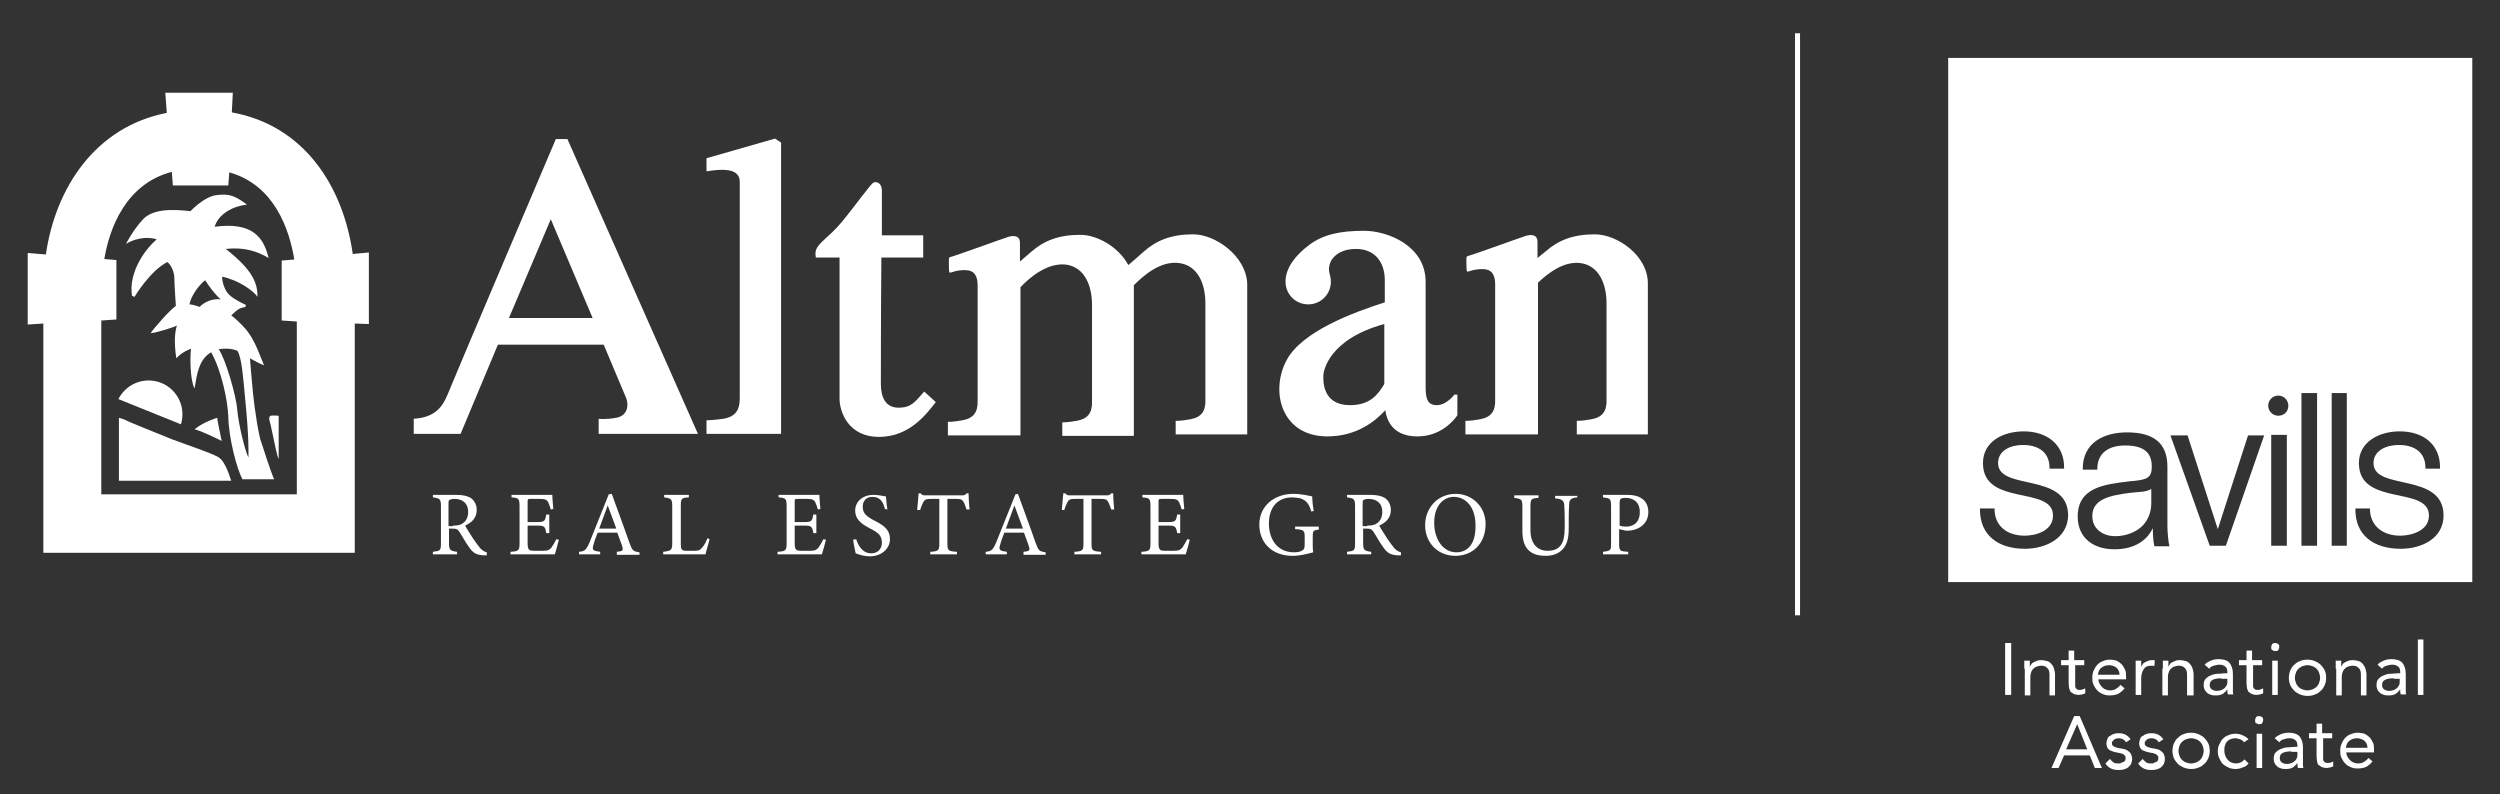
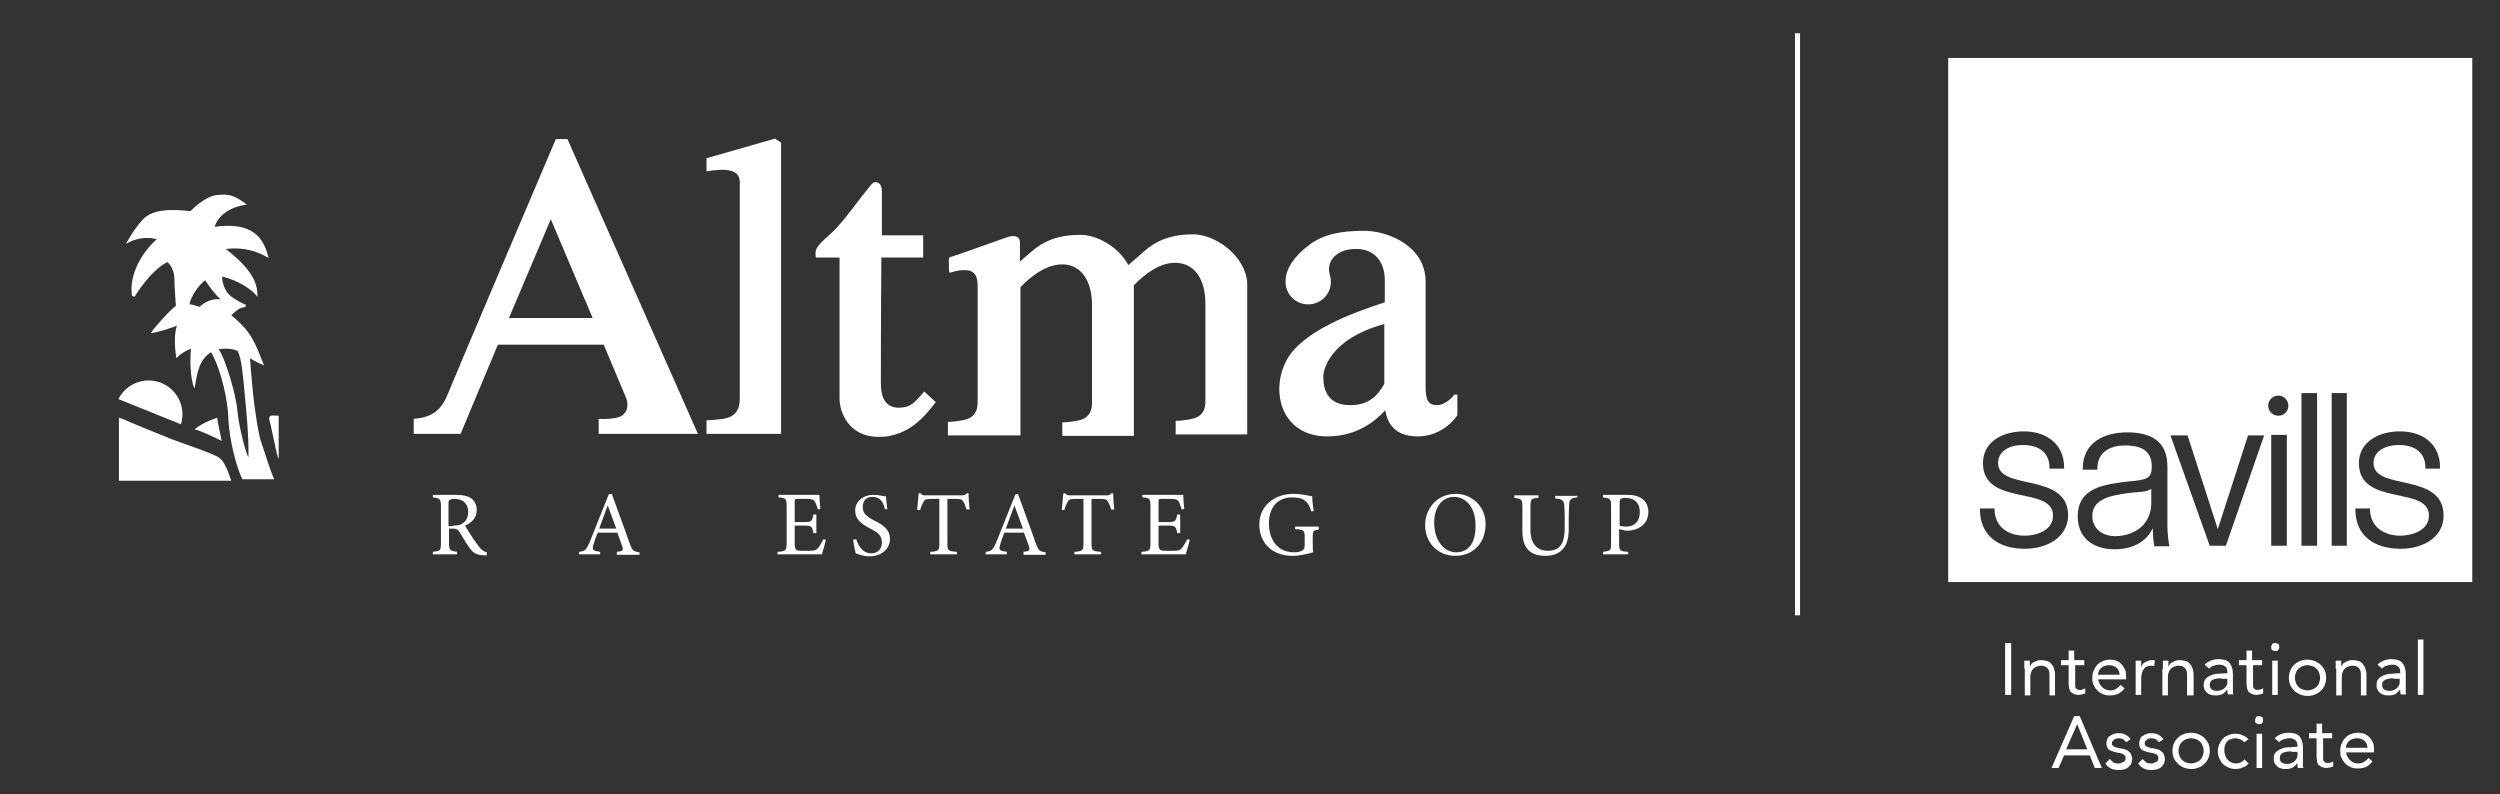
<svg xmlns="http://www.w3.org/2000/svg" version="1.1" id="Layer_1" x="0px" y="0px" viewBox="0 0 496.1 157.6" style="enable-background:new 0 0 496.1 157.6;" xml:space="preserve">
  <rect x="0" y="0" width="496.1" height="157.6" fill="#333333" stroke="none" />
  <style type="text/css">
	.st0{fill:#FFFFFF;}
	.st1{fill:none;}
	.st2{fill:#C80C0F;}
	.st3{fill:none;stroke:#FFFFFF;stroke-miterlimit:10;}
</style>
  <g>
    <path class="st0" d="M96.6,110.2c-0.2,0-0.4,0-0.7,0c-1.3-0.1-2-0.4-2.8-1.6c-0.7-0.9-1.3-2.1-1.9-3c-0.4-0.6-0.6-0.7-1.5-0.7h-0.6   v2.8c0,1.5,0.2,1.6,1.6,1.8v0.5h-4.8v-0.5c1.5-0.2,1.6-0.2,1.6-1.8v-7.2c0-1.5-0.2-1.6-1.6-1.8v-0.5h4.6c1.3,0,2.2,0.2,2.9,0.6   c0.7,0.5,1.2,1.3,1.2,2.4c0,1.6-1,2.5-2.3,3.1c0.3,0.6,1.1,1.8,1.6,2.6c0.7,1,1,1.4,1.4,1.9c0.5,0.5,0.9,0.7,1.3,0.8L96.6,110.2z    M89.9,104.3c0.9,0,1.5-0.1,2-0.5c0.7-0.5,1-1.3,1-2.2c0-1.9-1.3-2.6-2.7-2.6c-0.5,0-0.8,0.1-1,0.2c-0.2,0.1-0.2,0.3-0.2,0.8v4.4   H89.9z" />
-     <path class="st0" d="M110.9,107.1c-0.1,0.5-0.6,2.3-0.8,2.9h-8.8v-0.5c1.7-0.1,1.8-0.3,1.8-1.8v-7.2c0-1.6-0.2-1.7-1.6-1.8v-0.5   h5.5c1.7,0,2.4,0,2.6,0c0,0.5,0.1,1.8,0.2,2.8l-0.5,0.1c-0.2-0.6-0.3-1-0.5-1.4c-0.3-0.6-0.7-0.7-1.8-0.7h-1.7   c-0.6,0-0.6,0.1-0.6,0.6v4h2c1.4,0,1.5-0.3,1.7-1.5h0.6v3.7h-0.6c-0.2-1.3-0.4-1.5-1.7-1.5h-2v3.6c0,1.3,0.4,1.4,1.3,1.4h1.7   c1.1,0,1.3-0.2,1.7-0.6c0.3-0.4,0.7-1.1,1-1.7L110.9,107.1z" />
    <path class="st0" d="M122.4,110v-0.5c1.2-0.1,1.3-0.3,1.1-1c-0.2-0.7-0.6-1.6-1-2.8h-3.9c-0.3,0.8-0.6,1.5-0.8,2.3   c-0.4,1.2-0.1,1.3,1.3,1.5v0.5h-4.2v-0.5c1.1-0.1,1.4-0.3,2.1-1.9l3.8-9.5l0.6-0.1c1.1,3.1,2.4,6.5,3.5,9.7c0.6,1.6,0.7,1.7,2,1.9   v0.5H122.4z M120.6,100.3c-0.6,1.6-1.2,3.2-1.7,4.6h3.4L120.6,100.3z" />
-     <path class="st0" d="M140.8,107c-0.1,0.6-0.7,2.4-0.8,3h-8.4v-0.5c1.6-0.2,1.8-0.3,1.8-1.8v-7.2c0-1.5-0.2-1.6-1.6-1.8v-0.5h4.9   v0.5c-1.5,0.1-1.6,0.2-1.6,1.8v7.4c0,1.1,0.1,1.4,1.2,1.4c0,0,1.3,0,1.4,0c0.9,0,1.2-0.1,1.6-0.6c0.5-0.5,0.8-1.2,1.1-1.9   L140.8,107z" />
    <path class="st0" d="M163.9,107.1c-0.1,0.5-0.6,2.3-0.8,2.9h-8.8v-0.5c1.7-0.1,1.8-0.3,1.8-1.8v-7.2c0-1.6-0.2-1.7-1.6-1.8v-0.5   h5.5c1.7,0,2.4,0,2.6,0c0,0.5,0.1,1.8,0.2,2.8l-0.5,0.1c-0.2-0.6-0.3-1-0.5-1.4c-0.3-0.6-0.7-0.7-1.8-0.7h-1.7   c-0.6,0-0.6,0.1-0.6,0.6v4h2c1.4,0,1.5-0.3,1.7-1.5h0.6v3.7h-0.6c-0.2-1.3-0.4-1.5-1.7-1.5h-2v3.6c0,1.3,0.4,1.4,1.3,1.4h1.7   c1.1,0,1.3-0.2,1.7-0.6c0.3-0.4,0.7-1.1,1-1.7L163.9,107.1z" />
    <path class="st0" d="M175.6,101c-0.3-1.2-0.8-2.4-2.5-2.4c-1.4,0-1.9,1-1.9,2c0,1.3,0.8,1.9,2.3,2.7c2.2,1.1,3.1,2,3.1,3.7   c0,1.9-1.7,3.4-4,3.4c-1.1,0-2-0.3-2.8-0.6c-0.1-0.5-0.4-1.7-0.5-2.7l0.6-0.1c0.4,1.2,1.2,2.8,3,2.8c1.3,0,2.1-0.9,2.1-2.1   c0-1.4-0.7-2-2.3-2.8c-1.9-1-3-1.9-3-3.6c0-1.6,1.3-3.1,3.7-3.1c1,0,2,0.3,2.4,0.3c0.1,0.7,0.1,1.4,0.3,2.6L175.6,101z" />
    <path class="st0" d="M191.8,101.1c-0.2-0.6-0.4-1.2-0.6-1.5c-0.3-0.5-0.5-0.6-1.5-0.6H188v8.8c0,1.4,0.1,1.6,1.9,1.7v0.5h-5.3v-0.5   c1.7-0.1,1.8-0.3,1.8-1.7v-8.8h-1.6c-1,0-1.3,0.1-1.6,0.7c-0.2,0.4-0.4,0.8-0.6,1.5H182c0.1-1.1,0.2-2.2,0.3-3.3h0.4   c0.3,0.4,0.5,0.4,1,0.4h7.2c0.5,0,0.7-0.1,0.9-0.4h0.4c0,0.9,0.1,2.2,0.2,3.2L191.8,101.1z" />
    <path class="st0" d="M203.1,110v-0.5c1.2-0.1,1.3-0.3,1.1-1c-0.2-0.7-0.6-1.6-1-2.8h-3.9c-0.3,0.8-0.6,1.5-0.8,2.3   c-0.4,1.2-0.1,1.3,1.3,1.5v0.5h-4.2v-0.5c1.1-0.1,1.4-0.3,2.1-1.9l3.8-9.5L202,98c1.1,3.1,2.4,6.5,3.5,9.7c0.6,1.6,0.7,1.7,2,1.9   v0.5H203.1z M201.3,100.3c-0.6,1.6-1.2,3.2-1.7,4.6h3.4L201.3,100.3z" />
    <path class="st0" d="M220.5,101.1c-0.2-0.6-0.4-1.2-0.6-1.5c-0.3-0.5-0.5-0.6-1.5-0.6h-1.8v8.8c0,1.4,0.1,1.6,1.9,1.7v0.5h-5.3   v-0.5c1.7-0.1,1.8-0.3,1.8-1.7v-8.8h-1.6c-1,0-1.3,0.1-1.6,0.7c-0.2,0.4-0.4,0.8-0.6,1.5h-0.5c0.1-1.1,0.2-2.2,0.3-3.3h0.4   c0.3,0.4,0.5,0.4,1,0.4h7.2c0.5,0,0.7-0.1,0.9-0.4h0.4c0,0.9,0.1,2.2,0.2,3.2L220.5,101.1z" />
    <path class="st0" d="M236.1,107.1c-0.1,0.5-0.6,2.3-0.8,2.9h-8.8v-0.5c1.7-0.1,1.8-0.3,1.8-1.8v-7.2c0-1.6-0.2-1.7-1.6-1.8v-0.5   h5.5c1.7,0,2.4,0,2.6,0c0,0.5,0.1,1.8,0.2,2.8l-0.5,0.1c-0.2-0.6-0.3-1-0.5-1.4c-0.3-0.6-0.7-0.7-1.8-0.7h-1.7   c-0.6,0-0.6,0.1-0.6,0.6v4h2c1.4,0,1.5-0.3,1.7-1.5h0.6v3.7h-0.6c-0.2-1.3-0.4-1.5-1.7-1.5h-2v3.6c0,1.3,0.4,1.4,1.3,1.4h1.7   c1.1,0,1.3-0.2,1.7-0.6c0.3-0.4,0.7-1.1,1-1.7L236.1,107.1z" />
    <path class="st0" d="M261.7,105.1c-1.1,0.1-1.2,0.3-1.2,1.3v1.5c0,0.6,0,1.2,0.1,1.7c-1.1,0.3-2.6,0.7-4.1,0.7   c-4.1,0-6.6-2.6-6.6-6.2c0-3.8,3.1-6.1,6.7-6.1c1.8,0,3.2,0.4,3.8,0.5c0,0.7,0.1,1.8,0.3,2.9l-0.5,0.1c-0.4-1.5-1-2.2-2.1-2.6   c-0.4-0.1-1.2-0.2-1.7-0.2c-2.8,0-4.6,1.9-4.6,5.2c0,2.9,1.5,5.7,5,5.7c0.6,0,1.2-0.1,1.5-0.3c0.4-0.2,0.6-0.4,0.6-1.2v-1.5   c0-1.3-0.1-1.5-1.9-1.6v-0.5h4.7V105.1z" />
-     <path class="st0" d="M278,110.2c-0.2,0-0.4,0-0.7,0c-1.3-0.1-2-0.4-2.8-1.6c-0.7-0.9-1.3-2.1-1.9-3c-0.4-0.6-0.6-0.7-1.5-0.7h-0.6   v2.8c0,1.5,0.2,1.6,1.6,1.8v0.5h-4.8v-0.5c1.5-0.2,1.6-0.2,1.6-1.8v-7.2c0-1.5-0.2-1.6-1.6-1.8v-0.5h4.6c1.3,0,2.2,0.2,2.9,0.6   c0.7,0.5,1.2,1.3,1.2,2.4c0,1.6-1,2.5-2.3,3.1c0.3,0.6,1.1,1.8,1.6,2.6c0.7,1,1,1.4,1.4,1.9c0.5,0.5,0.9,0.7,1.3,0.8L278,110.2z    M271.3,104.3c0.9,0,1.5-0.1,2-0.5c0.7-0.5,1-1.3,1-2.2c0-1.9-1.3-2.6-2.7-2.6c-0.5,0-0.8,0.1-1,0.2c-0.2,0.1-0.2,0.3-0.2,0.8v4.4   H271.3z" />
    <path class="st0" d="M288.9,98c3.1,0,5.9,2.4,5.9,6c0,3.9-2.6,6.3-6,6.3c-3.5,0-6-2.6-6-6.1C282.8,101,285.1,98,288.9,98z    M288.5,98.6c-2,0-3.9,1.7-3.9,5.1c0,3.4,1.8,5.9,4.4,5.9c2.2,0,3.8-1.6,3.8-5.1C292.9,100.7,290.9,98.6,288.5,98.6z" />
    <path class="st0" d="M313,98.7c-1.1,0.1-1.6,0.4-1.6,1.2c0,0.4-0.1,1.2-0.1,2.8v2c0,1.8-0.2,3.3-1.3,4.4c-0.9,0.9-2.1,1.2-3.3,1.2   c-1.1,0-2.2-0.2-3-0.8c-1.1-0.8-1.6-2.1-1.6-4.2v-4.6c0-1.6-0.1-1.7-1.6-1.9v-0.5h4.8v0.5c-1.5,0.1-1.6,0.2-1.6,1.9v4.5   c0,2.6,1.3,4.1,3.4,4.1c2.6,0,3.4-1.6,3.4-4.6v-1.8c0-1.7-0.1-2.4-0.1-2.8c-0.1-0.8-0.5-1.1-1.8-1.2v-0.5h4.4V98.7z" />
    <path class="st0" d="M322.8,98.2c1.3,0,2.3,0.2,3.1,0.8c0.7,0.5,1.2,1.4,1.2,2.6c0,2.6-2.3,3.7-4,3.7c-0.2,0-0.4,0-0.5,0l-1.3-0.3   v2.8c0,1.5,0.1,1.6,1.8,1.7v0.5h-5v-0.5c1.6-0.2,1.6-0.3,1.6-1.8v-7.2c0-1.6-0.2-1.6-1.6-1.8v-0.5H322.8z M321.4,104.3   c0.2,0.1,0.7,0.2,1.3,0.2c1.2,0,2.7-0.6,2.7-2.9c0-2-1.3-2.8-2.8-2.8c-0.5,0-0.9,0.1-1,0.2c-0.1,0.1-0.2,0.3-0.2,0.8V104.3z" />
  </g>
  <rect x="386.6" y="115.5" class="st1" width="104" height="0" />
  <path class="st2" d="M454.2,80.6L454.2,80.6C454.2,80.5,454.2,80.5,454.2,80.6C454.2,80.5,454.2,80.6,454.2,80.6z" />
  <g>
    <path class="st0" d="M397.9,127.6h1.2v10.3h-1.2V127.6z" />
    <path class="st0" d="M401.7,132.7c0-0.3,0-0.6,0-0.9c0-0.3,0-0.5,0-0.7h1.1c0,0.2,0,0.4,0,0.6s0,0.4,0,0.6h0   c0.1-0.2,0.2-0.3,0.3-0.5c0.1-0.2,0.3-0.3,0.5-0.4c0.2-0.1,0.4-0.2,0.7-0.3c0.2-0.1,0.5-0.1,0.8-0.1c0.4,0,0.8,0.1,1.2,0.2   c0.3,0.1,0.6,0.3,0.8,0.6c0.2,0.2,0.4,0.5,0.5,0.9s0.2,0.7,0.2,1.1v4.2h-1.1v-4.1c0-0.6-0.1-1-0.4-1.3c-0.3-0.3-0.6-0.5-1.2-0.5   c-0.4,0-0.7,0.1-1,0.2c-0.3,0.1-0.5,0.3-0.7,0.5c-0.2,0.2-0.3,0.5-0.4,0.8c-0.1,0.3-0.1,0.7-0.1,1.1v3.3h-1.1V132.7z" />
    <path class="st0" d="M413.8,132h-2v3.4c0,0.2,0,0.4,0,0.6s0,0.4,0.1,0.5s0.2,0.3,0.3,0.3c0.1,0.1,0.3,0.1,0.6,0.1   c0.2,0,0.3,0,0.5-0.1s0.3-0.1,0.5-0.2l0,1c-0.2,0.1-0.4,0.1-0.6,0.2c-0.2,0-0.5,0.1-0.7,0.1c-0.4,0-0.7-0.1-1-0.2   c-0.2-0.1-0.4-0.3-0.6-0.4c-0.1-0.2-0.2-0.4-0.3-0.7c0-0.3-0.1-0.6-0.1-0.9V132h-1.5v-1h1.5v-1.9h1.1v1.9h2V132z" />
    <path class="st0" d="M421.6,136.6c-0.4,0.5-0.9,0.9-1.3,1.1c-0.5,0.2-1,0.3-1.7,0.3c-0.5,0-1-0.1-1.4-0.3c-0.4-0.2-0.8-0.4-1.1-0.8   c-0.3-0.3-0.5-0.7-0.7-1.1c-0.2-0.4-0.2-0.9-0.2-1.4c0-0.5,0.1-1,0.3-1.4c0.2-0.4,0.4-0.8,0.7-1.1c0.3-0.3,0.7-0.6,1.1-0.7   c0.4-0.2,0.9-0.3,1.4-0.3c0.5,0,0.9,0.1,1.3,0.2c0.4,0.2,0.7,0.4,1,0.7s0.5,0.7,0.7,1.1s0.2,0.9,0.2,1.5v0.4h-5.5   c0,0.3,0.1,0.6,0.2,0.8s0.3,0.5,0.5,0.7c0.2,0.2,0.4,0.4,0.7,0.5c0.3,0.1,0.5,0.2,0.9,0.2c0.5,0,0.9-0.1,1.2-0.3   c0.3-0.2,0.6-0.4,0.9-0.8L421.6,136.6z M420.6,133.9c0-0.6-0.2-1-0.6-1.4c-0.4-0.3-0.9-0.5-1.5-0.5s-1.1,0.2-1.5,0.5   c-0.4,0.3-0.6,0.8-0.7,1.4H420.6z" />
    <path class="st0" d="M423.8,132.7c0-0.3,0-0.6,0-0.9c0-0.3,0-0.5,0-0.7h1.1c0,0.2,0,0.4,0,0.6s0,0.4,0,0.6h0   c0.1-0.2,0.2-0.3,0.3-0.5c0.1-0.2,0.3-0.3,0.5-0.4c0.2-0.1,0.4-0.2,0.7-0.3c0.2-0.1,0.5-0.1,0.8-0.1c0.1,0,0.2,0,0.2,0   s0.2,0,0.2,0.1l-0.1,1.1c-0.2-0.1-0.4-0.1-0.6-0.1c-0.7,0-1.2,0.2-1.5,0.7c-0.3,0.4-0.5,1.1-0.5,1.8v3.3h-1.1V132.7z" />
    <path class="st0" d="M429.2,132.7c0-0.3,0-0.6,0-0.9c0-0.3,0-0.5,0-0.7h1.1c0,0.2,0,0.4,0,0.6s0,0.4,0,0.6h0   c0.1-0.2,0.2-0.3,0.3-0.5c0.1-0.2,0.3-0.3,0.5-0.4c0.2-0.1,0.4-0.2,0.7-0.3c0.2-0.1,0.5-0.1,0.8-0.1c0.4,0,0.8,0.1,1.2,0.2   c0.3,0.1,0.6,0.3,0.8,0.6c0.2,0.2,0.4,0.5,0.5,0.9s0.2,0.7,0.2,1.1v4.2H434v-4.1c0-0.6-0.1-1-0.4-1.3c-0.3-0.3-0.6-0.5-1.2-0.5   c-0.4,0-0.7,0.1-1,0.2c-0.3,0.1-0.5,0.3-0.7,0.5c-0.2,0.2-0.3,0.5-0.4,0.8c-0.1,0.3-0.1,0.7-0.1,1.1v3.3h-1.1V132.7z" />
    <path class="st0" d="M437.5,131.9c0.3-0.4,0.8-0.6,1.2-0.8c0.5-0.2,1-0.3,1.5-0.3c1,0,1.7,0.2,2.2,0.7c0.4,0.5,0.7,1.2,0.7,2.2v2.9   c0,0.2,0,0.4,0,0.6c0,0.2,0,0.4,0.1,0.6h-1.1c0-0.2-0.1-0.3-0.1-0.5c0-0.2,0-0.4,0-0.5h0c-0.2,0.3-0.5,0.6-0.9,0.9   c-0.4,0.2-0.8,0.3-1.3,0.3c-0.3,0-0.7,0-1-0.1s-0.6-0.2-0.8-0.4c-0.2-0.2-0.4-0.4-0.5-0.6s-0.2-0.5-0.2-0.9c0-0.6,0.1-1,0.4-1.3   c0.3-0.3,0.7-0.6,1.1-0.7c0.4-0.2,0.9-0.3,1.4-0.3c0.5,0,1-0.1,1.4-0.1h0.4v-0.2c0-0.5-0.1-0.9-0.4-1.1c-0.3-0.3-0.7-0.4-1.2-0.4   c-0.4,0-0.7,0.1-1.1,0.2c-0.4,0.1-0.7,0.3-0.9,0.6L437.5,131.9z M440.8,134.6c-0.7,0-1.3,0.1-1.7,0.3c-0.4,0.2-0.6,0.5-0.6,1   c0,0.4,0.1,0.7,0.4,0.9c0.3,0.2,0.6,0.3,1.1,0.3c0.3,0,0.6-0.1,0.9-0.2c0.2-0.1,0.5-0.3,0.6-0.4c0.2-0.2,0.3-0.4,0.4-0.6   s0.1-0.5,0.1-0.8v-0.4H440.8z" />
    <path class="st0" d="M449.1,132h-2v3.4c0,0.2,0,0.4,0,0.6s0,0.4,0.1,0.5s0.2,0.3,0.3,0.3c0.1,0.1,0.3,0.1,0.6,0.1   c0.2,0,0.3,0,0.5-0.1s0.3-0.1,0.5-0.2l0,1c-0.2,0.1-0.4,0.1-0.6,0.2c-0.2,0-0.5,0.1-0.7,0.1c-0.4,0-0.7-0.1-1-0.2   c-0.2-0.1-0.4-0.3-0.6-0.4c-0.1-0.2-0.2-0.4-0.3-0.7c0-0.3-0.1-0.6-0.1-0.9V132h-1.5v-1h1.5v-1.9h1.1v1.9h2V132z" />
    <path class="st0" d="M450.7,128.4c0-0.2,0.1-0.4,0.2-0.6c0.2-0.2,0.4-0.2,0.6-0.2s0.4,0.1,0.6,0.2c0.2,0.2,0.2,0.4,0.2,0.6   c0,0.2-0.1,0.4-0.2,0.6s-0.4,0.2-0.6,0.2c-0.2,0-0.4-0.1-0.6-0.2S450.7,128.7,450.7,128.4z M450.9,131.1h1.1v6.8h-1.1V131.1z" />
    <path class="st0" d="M454.2,134.5c0-0.5,0.1-1,0.3-1.5c0.2-0.4,0.4-0.8,0.8-1.1c0.3-0.3,0.7-0.6,1.1-0.7c0.4-0.2,0.9-0.3,1.5-0.3   c0.5,0,1,0.1,1.5,0.3c0.4,0.2,0.8,0.4,1.1,0.7c0.3,0.3,0.6,0.7,0.8,1.1c0.2,0.4,0.3,0.9,0.3,1.5s-0.1,1-0.3,1.5   c-0.2,0.4-0.4,0.8-0.8,1.1c-0.3,0.3-0.7,0.6-1.1,0.7c-0.4,0.2-0.9,0.3-1.5,0.3c-0.5,0-1-0.1-1.5-0.3c-0.4-0.2-0.8-0.4-1.1-0.7   c-0.3-0.3-0.6-0.7-0.8-1.1C454.3,135.5,454.2,135,454.2,134.5z M455.4,134.5c0,0.4,0.1,0.7,0.2,1c0.1,0.3,0.3,0.6,0.5,0.8   c0.2,0.2,0.5,0.4,0.8,0.5c0.3,0.1,0.6,0.2,1,0.2c0.4,0,0.7-0.1,1-0.2c0.3-0.1,0.5-0.3,0.8-0.5c0.2-0.2,0.4-0.5,0.5-0.8   s0.2-0.6,0.2-1s-0.1-0.7-0.2-1s-0.3-0.6-0.5-0.8c-0.2-0.2-0.5-0.4-0.8-0.5s-0.6-0.2-1-0.2c-0.4,0-0.7,0.1-1,0.2s-0.5,0.3-0.8,0.5   c-0.2,0.2-0.4,0.5-0.5,0.8C455.5,133.8,455.4,134.1,455.4,134.5z" />
    <path class="st0" d="M463.5,132.7c0-0.3,0-0.6,0-0.9s0-0.5,0-0.7h1.1c0,0.2,0,0.4,0,0.6s0,0.4,0,0.6h0c0.1-0.2,0.2-0.3,0.3-0.5   c0.1-0.2,0.3-0.3,0.5-0.4c0.2-0.1,0.4-0.2,0.7-0.3c0.2-0.1,0.5-0.1,0.8-0.1c0.4,0,0.8,0.1,1.2,0.2c0.3,0.1,0.6,0.3,0.8,0.6   s0.4,0.5,0.5,0.9s0.2,0.7,0.2,1.1v4.2h-1.1v-4.1c0-0.6-0.1-1-0.4-1.3c-0.3-0.3-0.6-0.5-1.2-0.5c-0.4,0-0.7,0.1-1,0.2   c-0.3,0.1-0.5,0.3-0.7,0.5c-0.2,0.2-0.3,0.5-0.4,0.8c-0.1,0.3-0.1,0.7-0.1,1.1v3.3h-1.1V132.7z" />
    <path class="st0" d="M471.8,131.9c0.3-0.4,0.8-0.6,1.2-0.8c0.5-0.2,1-0.3,1.5-0.3c1,0,1.7,0.2,2.2,0.7c0.4,0.5,0.7,1.2,0.7,2.2v2.9   c0,0.2,0,0.4,0,0.6c0,0.2,0,0.4,0.1,0.6h-1.1c0-0.2-0.1-0.3-0.1-0.5c0-0.2,0-0.4,0-0.5h0c-0.2,0.3-0.5,0.6-0.9,0.9   c-0.4,0.2-0.8,0.3-1.3,0.3c-0.3,0-0.7,0-1-0.1s-0.6-0.2-0.8-0.4c-0.2-0.2-0.4-0.4-0.5-0.6s-0.2-0.5-0.2-0.9c0-0.6,0.1-1,0.4-1.3   c0.3-0.3,0.7-0.6,1.1-0.7c0.4-0.2,0.9-0.3,1.4-0.3c0.5,0,1-0.1,1.4-0.1h0.4v-0.2c0-0.5-0.1-0.9-0.4-1.1c-0.3-0.3-0.7-0.4-1.2-0.4   c-0.4,0-0.7,0.1-1.1,0.2c-0.4,0.1-0.7,0.3-0.9,0.6L471.8,131.9z M475,134.6c-0.7,0-1.3,0.1-1.7,0.3c-0.4,0.2-0.6,0.5-0.6,1   c0,0.4,0.1,0.7,0.4,0.9c0.3,0.2,0.6,0.3,1.1,0.3c0.3,0,0.6-0.1,0.9-0.2c0.2-0.1,0.5-0.3,0.6-0.4c0.2-0.2,0.3-0.4,0.4-0.6   s0.1-0.5,0.1-0.8v-0.4H475z" />
    <path class="st0" d="M479.8,126.9h1.1v11h-1.1V126.9z" />
    <path class="st0" d="M411.6,142.1h1.1l4.4,10.3h-1.4l-1-2.5h-5.1l-1.1,2.5h-1.4L411.6,142.1z M412.2,143.7L412.2,143.7l-2.2,5h4.2   L412.2,143.7z" />
    <path class="st0" d="M418.7,150.6c0.2,0.3,0.5,0.5,0.7,0.7c0.3,0.2,0.6,0.2,1,0.2c0.2,0,0.4,0,0.5-0.1s0.3-0.1,0.5-0.2   c0.1-0.1,0.3-0.2,0.3-0.3c0.1-0.1,0.1-0.3,0.1-0.5s0-0.3-0.1-0.4s-0.2-0.2-0.3-0.3s-0.3-0.1-0.5-0.2s-0.4-0.1-0.5-0.1   c-0.3-0.1-0.6-0.1-0.9-0.2c-0.3-0.1-0.5-0.2-0.8-0.3c-0.2-0.1-0.4-0.3-0.5-0.5c-0.1-0.2-0.2-0.5-0.2-0.9c0-0.3,0.1-0.6,0.2-0.9   c0.1-0.3,0.3-0.5,0.6-0.6c0.2-0.2,0.5-0.3,0.8-0.4c0.3-0.1,0.6-0.1,0.9-0.1c0.5,0,0.9,0.1,1.3,0.3c0.4,0.2,0.7,0.5,1,0.9l-0.9,0.6   c-0.1-0.2-0.3-0.4-0.6-0.6c-0.2-0.1-0.5-0.2-0.9-0.2c-0.2,0-0.3,0-0.5,0.1c-0.2,0-0.3,0.1-0.4,0.2c-0.1,0.1-0.2,0.2-0.3,0.3   c-0.1,0.1-0.1,0.3-0.1,0.4c0,0.1,0,0.3,0.1,0.4s0.2,0.2,0.4,0.3c0.2,0.1,0.3,0.1,0.6,0.2s0.4,0.1,0.6,0.1c0.3,0.1,0.6,0.1,0.9,0.2   c0.3,0.1,0.5,0.2,0.7,0.4s0.4,0.3,0.5,0.6s0.2,0.5,0.2,0.9c0,0.4-0.1,0.7-0.2,1c-0.2,0.3-0.4,0.5-0.6,0.7c-0.3,0.2-0.5,0.3-0.9,0.4   s-0.7,0.1-1,0.1c-0.6,0-1.1-0.1-1.5-0.3c-0.4-0.2-0.8-0.5-1.1-1L418.7,150.6z" />
    <path class="st0" d="M425.2,150.6c0.2,0.3,0.5,0.5,0.7,0.7c0.3,0.2,0.6,0.2,1,0.2c0.2,0,0.4,0,0.5-0.1s0.3-0.1,0.5-0.2   c0.1-0.1,0.3-0.2,0.3-0.3c0.1-0.1,0.1-0.3,0.1-0.5s0-0.3-0.1-0.4s-0.2-0.2-0.3-0.3s-0.3-0.1-0.5-0.2s-0.4-0.1-0.5-0.1   c-0.3-0.1-0.6-0.1-0.9-0.2c-0.3-0.1-0.5-0.2-0.8-0.3c-0.2-0.1-0.4-0.3-0.5-0.5c-0.1-0.2-0.2-0.5-0.2-0.9c0-0.3,0.1-0.6,0.2-0.9   c0.1-0.3,0.3-0.5,0.6-0.6c0.2-0.2,0.5-0.3,0.8-0.4c0.3-0.1,0.6-0.1,0.9-0.1c0.5,0,0.9,0.1,1.3,0.3c0.4,0.2,0.7,0.5,1,0.9l-0.9,0.6   c-0.1-0.2-0.3-0.4-0.6-0.6c-0.2-0.1-0.5-0.2-0.9-0.2c-0.2,0-0.3,0-0.5,0.1c-0.2,0-0.3,0.1-0.4,0.2c-0.1,0.1-0.2,0.2-0.3,0.3   c-0.1,0.1-0.1,0.3-0.1,0.4c0,0.1,0,0.3,0.1,0.4s0.2,0.2,0.4,0.3c0.2,0.1,0.3,0.1,0.6,0.2s0.4,0.1,0.6,0.1c0.3,0.1,0.6,0.1,0.9,0.2   c0.3,0.1,0.5,0.2,0.7,0.4s0.4,0.3,0.5,0.6s0.2,0.5,0.2,0.9c0,0.4-0.1,0.7-0.2,1c-0.2,0.3-0.4,0.5-0.6,0.7c-0.3,0.2-0.5,0.3-0.9,0.4   s-0.7,0.1-1,0.1c-0.6,0-1.1-0.1-1.5-0.3c-0.4-0.2-0.8-0.5-1.1-1L425.2,150.6z" />
    <path class="st0" d="M431.1,149c0-0.5,0.1-1,0.3-1.5c0.2-0.4,0.4-0.8,0.8-1.1c0.3-0.3,0.7-0.6,1.1-0.7c0.4-0.2,0.9-0.3,1.5-0.3   c0.5,0,1,0.1,1.5,0.3c0.4,0.2,0.8,0.4,1.1,0.7c0.3,0.3,0.6,0.7,0.8,1.1c0.2,0.4,0.3,0.9,0.3,1.5s-0.1,1-0.3,1.5   c-0.2,0.4-0.4,0.8-0.8,1.1c-0.3,0.3-0.7,0.6-1.1,0.7c-0.4,0.2-0.9,0.3-1.5,0.3c-0.5,0-1-0.1-1.5-0.3c-0.4-0.2-0.8-0.4-1.1-0.7   c-0.3-0.3-0.6-0.7-0.8-1.1C431.2,150,431.1,149.5,431.1,149z M432.3,149c0,0.4,0.1,0.7,0.2,1c0.1,0.3,0.3,0.6,0.5,0.8   c0.2,0.2,0.5,0.4,0.8,0.5c0.3,0.1,0.6,0.2,1,0.2c0.4,0,0.7-0.1,1-0.2c0.3-0.1,0.5-0.3,0.8-0.5c0.2-0.2,0.4-0.5,0.5-0.8   s0.2-0.6,0.2-1s-0.1-0.7-0.2-1s-0.3-0.6-0.5-0.8c-0.2-0.2-0.5-0.4-0.8-0.5s-0.6-0.2-1-0.2c-0.4,0-0.7,0.1-1,0.2s-0.5,0.3-0.8,0.5   c-0.2,0.2-0.4,0.5-0.5,0.8C432.4,148.3,432.3,148.6,432.3,149z" />
    <path class="st0" d="M445.3,147.3c-0.2-0.3-0.5-0.5-0.8-0.6s-0.6-0.2-0.9-0.2c-0.4,0-0.7,0.1-1,0.2s-0.5,0.3-0.7,0.5   s-0.3,0.5-0.4,0.8s-0.1,0.6-0.1,1s0.1,0.7,0.2,1s0.3,0.6,0.5,0.8c0.2,0.2,0.4,0.4,0.7,0.5c0.3,0.1,0.6,0.2,0.9,0.2   c0.7,0,1.3-0.3,1.7-0.8l0.8,0.8c-0.3,0.4-0.7,0.7-1.2,0.8c-0.4,0.2-0.9,0.3-1.4,0.3c-0.5,0-1-0.1-1.4-0.3c-0.4-0.2-0.8-0.4-1.1-0.7   c-0.3-0.3-0.5-0.7-0.7-1.1c-0.2-0.4-0.3-0.9-0.3-1.4c0-0.5,0.1-1,0.3-1.4c0.2-0.4,0.4-0.8,0.7-1.1c0.3-0.3,0.7-0.6,1.1-0.7   c0.4-0.2,0.9-0.3,1.4-0.3c0.5,0,1,0.1,1.4,0.3c0.5,0.2,0.8,0.4,1.2,0.8L445.3,147.3z" />
    <path class="st0" d="M447.5,142.9c0-0.2,0.1-0.4,0.2-0.6c0.2-0.2,0.4-0.2,0.6-0.2s0.4,0.1,0.6,0.2c0.2,0.2,0.2,0.4,0.2,0.6   c0,0.2-0.1,0.4-0.2,0.6s-0.4,0.2-0.6,0.2c-0.2,0-0.4-0.1-0.6-0.2S447.5,143.2,447.5,142.9z M447.8,145.6h1.1v6.8h-1.1V145.6z" />
    <path class="st0" d="M451.4,146.5c0.3-0.4,0.8-0.6,1.2-0.8c0.5-0.2,1-0.3,1.5-0.3c1,0,1.7,0.2,2.2,0.7c0.4,0.5,0.7,1.2,0.7,2.2v2.9   c0,0.2,0,0.4,0,0.6c0,0.2,0,0.4,0.1,0.6h-1.1c0-0.2-0.1-0.3-0.1-0.5c0-0.2,0-0.4,0-0.5h0c-0.2,0.3-0.5,0.6-0.9,0.9   c-0.4,0.2-0.8,0.3-1.3,0.3c-0.3,0-0.7,0-1-0.1s-0.6-0.2-0.8-0.4c-0.2-0.2-0.4-0.4-0.5-0.6s-0.2-0.5-0.2-0.9c0-0.6,0.1-1,0.4-1.3   c0.3-0.3,0.7-0.6,1.1-0.7c0.4-0.2,0.9-0.3,1.4-0.3c0.5,0,1-0.1,1.4-0.1h0.4v-0.2c0-0.5-0.1-0.9-0.4-1.1c-0.3-0.3-0.7-0.4-1.2-0.4   c-0.4,0-0.7,0.1-1.1,0.2c-0.4,0.1-0.7,0.3-0.9,0.6L451.4,146.5z M454.7,149.1c-0.7,0-1.3,0.1-1.7,0.3c-0.4,0.2-0.6,0.5-0.6,1   c0,0.4,0.1,0.7,0.4,0.9c0.3,0.2,0.6,0.3,1.1,0.3c0.3,0,0.6-0.1,0.9-0.2c0.2-0.1,0.5-0.3,0.6-0.4c0.2-0.2,0.3-0.4,0.4-0.6   s0.1-0.5,0.1-0.8v-0.4H454.7z" />
    <path class="st0" d="M463,146.5h-2v3.4c0,0.2,0,0.4,0,0.6s0,0.4,0.1,0.5c0.1,0.1,0.2,0.3,0.3,0.3c0.1,0.1,0.3,0.1,0.6,0.1   c0.2,0,0.3,0,0.5-0.1c0.2,0,0.3-0.1,0.5-0.2l0,1c-0.2,0.1-0.4,0.1-0.6,0.2c-0.2,0-0.5,0.1-0.7,0.1c-0.4,0-0.7-0.1-1-0.2   c-0.2-0.1-0.4-0.3-0.6-0.4s-0.2-0.4-0.3-0.7c0-0.3-0.1-0.6-0.1-0.9v-3.7h-1.5v-1h1.5v-1.9h1.1v1.9h2V146.5z" />
    <path class="st0" d="M470.8,151.1c-0.4,0.5-0.9,0.9-1.3,1.1c-0.5,0.2-1,0.3-1.7,0.3c-0.5,0-1-0.1-1.4-0.3s-0.8-0.4-1.1-0.8   c-0.3-0.3-0.5-0.7-0.7-1.1c-0.2-0.4-0.2-0.9-0.2-1.4c0-0.5,0.1-1,0.3-1.4c0.2-0.4,0.4-0.8,0.7-1.1c0.3-0.3,0.7-0.6,1.1-0.7   c0.4-0.2,0.9-0.3,1.4-0.3c0.5,0,0.9,0.1,1.3,0.2c0.4,0.2,0.7,0.4,1,0.7s0.5,0.7,0.7,1.1c0.2,0.4,0.2,0.9,0.2,1.5v0.4h-5.5   c0,0.3,0.1,0.6,0.2,0.8s0.3,0.5,0.5,0.7s0.4,0.4,0.7,0.5c0.3,0.1,0.5,0.2,0.9,0.2c0.5,0,0.9-0.1,1.2-0.3c0.3-0.2,0.6-0.4,0.9-0.8   L470.8,151.1z M469.8,148.4c0-0.6-0.2-1-0.6-1.4c-0.4-0.3-0.9-0.5-1.5-0.5c-0.6,0-1.1,0.2-1.5,0.5c-0.4,0.3-0.6,0.8-0.7,1.4H469.8z   " />
  </g>
  <g>
    <path class="st0" d="M155,86.1h-14.8v-2.7c0,0,1.2,0,3.4-0.3c2.2-0.4,3.2-1.6,3.2-4c0-5.3,0-40.4,0-43c0-2.6-3-2.7-6.6-2.1v-2.6   l13.6-3.9l1.2,0.8V86.1z" />
-     <path class="st0" d="M316.5,46.5c-4.4,0-7.3,1.2-9.8,3.4c-0.6,0.5-1.1,0.9-1.6,1.3c0-1.7,0-2.9,0-3.2c0-1.7-1.6-1.4-2.3-1.2   c-0.7,0.2-10.3,3.7-11.5,4c-0.4,0.1-0.3,0.4-0.3,1.8c0,1.4,0.1,1.3,0.3,1.3c0.2,0,1.1-0.5,2.9-0.5c1.8,0,2.5,1.1,2.5,3   c0,1.9,0,18.6,0,22.8c0.1,2.4-0.8,3.6-3,4c-2.2,0.4-2.9,0.3-2.9,0.3v2.7h14.4c0,0,0-18.9,0-30.1c1.9-1.8,5-4.3,8.4-3.9   c3.8,0.5,5.2,4.3,5.2,8c0,3.7,0,13.6,0,19c0.1,2.4-0.8,3.6-3,4c-2.2,0.4-2.9,0.3-2.9,0.3v2.7H327V56.2   C327,50.7,320.9,46.5,316.5,46.5z" />
    <path class="st0" d="M236.8,46.5c-4.4,0-7.3,1.2-9.8,3.4c-1.2,1.1-2.3,2-3.1,2.7c-1.9-3.6-6.2-6-9.5-6c-4.4,0-7.3,1.2-9.8,3.4   c-0.8,0.7-1.5,1.3-2.2,1.9c0-2,0-3.4,0-3.7c0-1.7-1.6-1.4-2.3-1.2c-0.7,0.2-10.3,3.7-11.5,4c-0.4,0.1-0.3,0.4-0.3,1.8   c0,1.4,0.1,1.3,0.3,1.3c0.2,0,1.1-0.5,2.9-0.5c1.8,0,2.5,1.1,2.5,3c0,1.9,0,18.6,0,22.8c0.1,2.4-0.8,3.6-3,4   c-2.2,0.4-2.9,0.3-2.9,0.3v2.7h14.4c0,0,0-18.2,0-29.4c1.7-1.8,5.2-4.9,9-4.5c3.8,0.5,5.2,4.3,5.2,8c0,3.7,0,13.6,0,19   c0.1,2.4-0.8,3.6-3,4c-2.2,0.4-2.9,0.3-2.9,0.3v2.7h14.2V56.6c1.8-1.8,5.2-4.9,9-4.4c3.8,0.5,5.2,4.3,5.2,8c0,3.7,0,13.6,0,19   c0.1,2.4-0.8,3.6-3,4c-2.2,0.4-2.9,0.3-2.9,0.3v2.7h14.2V56.2C247.2,50.7,241.1,46.5,236.8,46.5z" />
    <path class="st0" d="M122.3,82.9c-2.2,0.4-3.5,0.2-3.5,0.2v3h19.7l-25.9-58.5h-2.3c0,0-20.6,48.4-20.9,49.3c-1.1,2.6-2,5.9-7.3,6.2   v3h9.3l7.4-17.7h21c2.4,5.7,4.3,10.2,4.5,10.7C124.8,80.5,124.5,82.5,122.3,82.9z M101,63.1l8.3-19.6c0,0,4.3,10.2,8.3,19.6H101z" />
    <path class="st0" d="M183.4,77.7c-1.8,2-2.5,3.2-5.1,3.2s-3.5-2.1-3.5-4.7c0-1.5,0-14.6,0.1-25.1h8.3v-4.4h-8.2c0-5.1,0-8.8,0-8.8   c0-1.6-1-1.9-1.6-1.7c-0.6,0.2-3.5,4.4-6.4,7.9c-2.5,3-4.6,4-5.1,5.6c-0.1,0.3-0.1,1,0,1.4h4.7c0,0,0,25.3,0,28   c0,2.7,1.8,7.6,7.8,7.6c6.1,0,9.4-4.5,11.3-6.9L183.4,77.7z" />
    <path class="st0" d="M288.6,78.3c0,0-1.5,2.1-3.5,2.1c-2,0-2.2-1.6-2.2-3.8c0-2.2,0-13.6,0-20.7s-7.5-10.1-12.2-10.1   c-4.7,0-8.1,0.7-10.9,2.8c-2.8,2.1-4.7,4.6-4.7,7.3c0,2.5,2,4.5,4.5,4.5c2.5,0,4.5-2,4.5-4.5c0-1.3-0.6-2-0.3-3.2   c0.2-1.2,1.6-3.3,5.3-3.3c3.7,0,5.7,2.6,5.7,6.2c0,0.8,0,2.5,0,4.4c-6.3,2-16.5,5.8-19.5,11.5c-3.3,6.2-1,15.1,8.1,15.1   c5.9,0,9.6-3.1,11.5-5.2c0.4,2.7,2,5.2,6.4,5.2c5.3,0,7.9-4.2,7.9-4.2v-4.1H288.6z M267.9,80.4c-5.5,0-5.3-4.8-5.3-5.8   c0-1,1.1-7.3,12.1-10.3c0,4.1,0,8.7,0,11.9C273.4,78.4,271.8,80.4,267.9,80.4z" />
  </g>
  <line class="st3" x1="356.7" y1="6.6" x2="356.7" y2="122.1" />
  <g>
    <path class="st0" d="M422.7,97.8c-3.9,0.5-7.5,1.2-7.5,4.6c0,2.8,2.4,4,4.5,4c2.2,0,4.2-0.8,5.5-2.1c1.1-1.2,1.7-2.7,1.7-4.4   c0,0,0-2.3,0-2.9c-0.5,0.4-1.6,0.6-2.1,0.6L422.7,97.8z" />
    <path class="st0" d="M386.6,11.5v104h104v-104H386.6z M401.8,108.9c-5.3,0-8.9-2.7-8.9-7.8v-0.2h2.9v0.1c0,3.3,2.4,5.3,6,5.3   c1.9,0,5.6-0.8,5.6-4c0-6-13.9-1.7-13.9-10.4c0-4.3,4-6.3,8.1-6.3c4.7,0,8,2.7,8,7.1V93h-2.9v-0.2c0-2.9-2-4.5-5.3-4.5   c-2.3,0-4.9,1-4.9,3.6c0,5.6,13.9,1.7,13.9,10.4C410.3,106.8,406,108.9,401.8,108.9z M427.5,108.3c-0.3-1.2-0.3-3.5-0.3-3.5   c-1.1,2.4-3.6,4.2-7.6,4.2c-4.5,0-7.3-2.5-7.3-6.5c0-5.8,5.3-6.4,10.4-7l1.1-0.1c2.1-0.3,3.2-0.5,3.2-2.8c0-2.9-1.7-4.2-5.3-4.2   c-3,0-5.5,1.3-5.5,4.6v0.2h-2.9v-0.2c0-5.1,4.1-7.2,8.8-7.2c5.1,0,8,2,8,6.8v11.9c0,1,0.2,3.2,0.4,3.9H427.5z M441.7,108.3h-3.2   l-7.8-21.9h3.4l6,18.6l6-18.6h2.9h0.3L441.7,108.3z M453.7,108.3h-3V86.3h2.9h0.2V108.3z M452.1,82.5c-1.1,0-2-0.9-2-2   c0-1.1,0.9-2,2-2c1.1,0,2,0.9,2,2C454.1,81.7,453.2,82.5,452.1,82.5z M459.7,108.3h-3V78h2.9h0.2V108.3z M465.7,108.3h-3V78h2.8   h0.2V108.3z M476.4,108.9c-5.4,0-9-2.7-9-7.8v-0.2h2.9v0.1c0,3.3,2.5,5.3,6,5.3c1.9,0,5.7-0.8,5.7-4c0-6-13.9-1.7-13.9-10.4   c0-4.3,4.1-6.3,8.1-6.3c4.8,0,8,2.7,8,7.1V93h-2.9v-0.2c0-2.9-2-4.5-5.3-4.5c-2.3,0-5,1-5,3.6c0,5.6,13.9,1.7,13.9,10.4   C484.9,106.8,480.6,108.9,476.4,108.9z" />
  </g>
  <g>
    <path class="st0" d="M43.3,90.7c-1.6-0.9-5.9-2.3-9.1-3.5c-3.2-1.3-9-3.6-9.4-3.9c-0.5-0.2-1.2-0.4-1.2-0.4v12.5h22.3   C45.8,95.4,44.9,91.6,43.3,90.7z" />
    <path class="st0" d="M50.2,78c-0.3-3-0.6-6.9-0.6-6.9s1.6,0.9,2.1,1.1c0.5,0.2,0.7,0.3,0.7,0.3s-0.6-1.5-1.3-3.2   c-0.7-1.6-1.6-3.3-2.9-4.6c-1.3-1.4-2.3-2.1-2.3-2.1s1.2-1.3,2-1.5c0.8-0.2,0.8-0.2,0.8-0.2l0.1-0.4c0,0-2.1-0.9-3.2-1.9   c-1.1-0.9-1.6-3-1.5-3.7c3.2,0.7,6.1,2.7,7,4c0-2.6-0.8-5.2-6.3-9.5c3.5-0.4,6.2,0.4,8.5,1.8c-1-4.2-3.3-7.2-10.7-6.2   c0.7-2.5,3.6-4.1,6.4-4.4c-2.3-1.7-3.4-2.2-5.9-1.9c-2.5,0.2-5.3,3.2-5.3,3.2c-3.6-0.4-7.5-0.5-9.5,1.7c-2,2.2-3.3,4.8-3.3,4.8   c2.5-1.5,5-1.3,6.1-0.9c-2.8,2.4-5.6,7-4.9,11.2l0.5,0.2c0,0,3-5.1,6.5-6.9c0.7,0.5,1.4,1.9,1.4,3.2c0,1.3,0.3,5.5,0.3,5.5   c-1.2,0.8-4.5,4.6-5,5.4c1,0,4.7-1.2,5.2-1.5c-0.7,2.1-0.3,5.4-0.1,6.5c1.1-1.3,2.9-1.9,2.9-1.9c-0.2,1.8-0.2,6.1,0.7,7.9   c0.5-3,0.9-5.8,3.3-7.2c2.1,3.7,3.3,9.8,3.4,12.7c0.1,4.5,1.7,10.4,2.8,12.5h6.3c-0.9-2.1-2.1-6-2.5-7.2   C51.4,86.9,50.5,81.1,50.2,78z M39.6,60.9c0,0-1.3-0.5-2-0.5c0.2-1.3,1.5-3.5,3.1-4.8c0.7,1.1,2.1,3,3.1,3.8   C42,59.2,40.5,60,39.6,60.9z M47.1,81.5c-0.2-3-2.4-10.4-3.7-12.2c0,0,2-0.4,3.7,0.3c0.9,1.3,1.2,5.9,1.5,9s0.8,8.2,0.7,12.2   C48.6,89.4,47.4,84.5,47.1,81.5z" />
    <path class="st0" d="M53.7,82.5c-0.5,0.3-0.2,1,0,1.8c0.2,0.8,1.2,5.8,1.4,6.3c0.2,0.5,0.2,0.5,0.2,0.5v-8.6   C55.3,82.5,54.1,82.4,53.7,82.5z" />
    <path class="st0" d="M43.1,82.9c0,0-2.7,0.8-4.5,2.3c1.2,0.2,5.4,2.3,5.4,2.3S43.1,83.4,43.1,82.9z" />
    <path class="st0" d="M36.2,82.2c0-3.7-3-6.7-6.7-6.7c-2.6,0-4.9,1.5-6,3.7l12.4,5C36.1,83.6,36.2,82.9,36.2,82.2z" />
-     <path class="st0" d="M70,50.4C68.1,37,60.4,24.9,46,22.3l0.2-3.9H32.8l0.3,4c-14.3,2.8-22.1,15-24,28.1l-3.6-0.3v14.2l3.1-0.2v45.5   h27h7.8h27V64.2l2.8,0.1V50.1L70,50.4z M58.7,98.1H43.3h-7.8H20.1V63.6l3-0.2V51.6l-2.4-0.2c1-6,4.2-14.9,13.4-17.3l0.2,2.7h11   l0.2-2.6c8.9,2.5,11.9,11.2,12.9,17.3l-2.5,0.2v11.9l3,0.2V98.1z" />
  </g>
</svg>